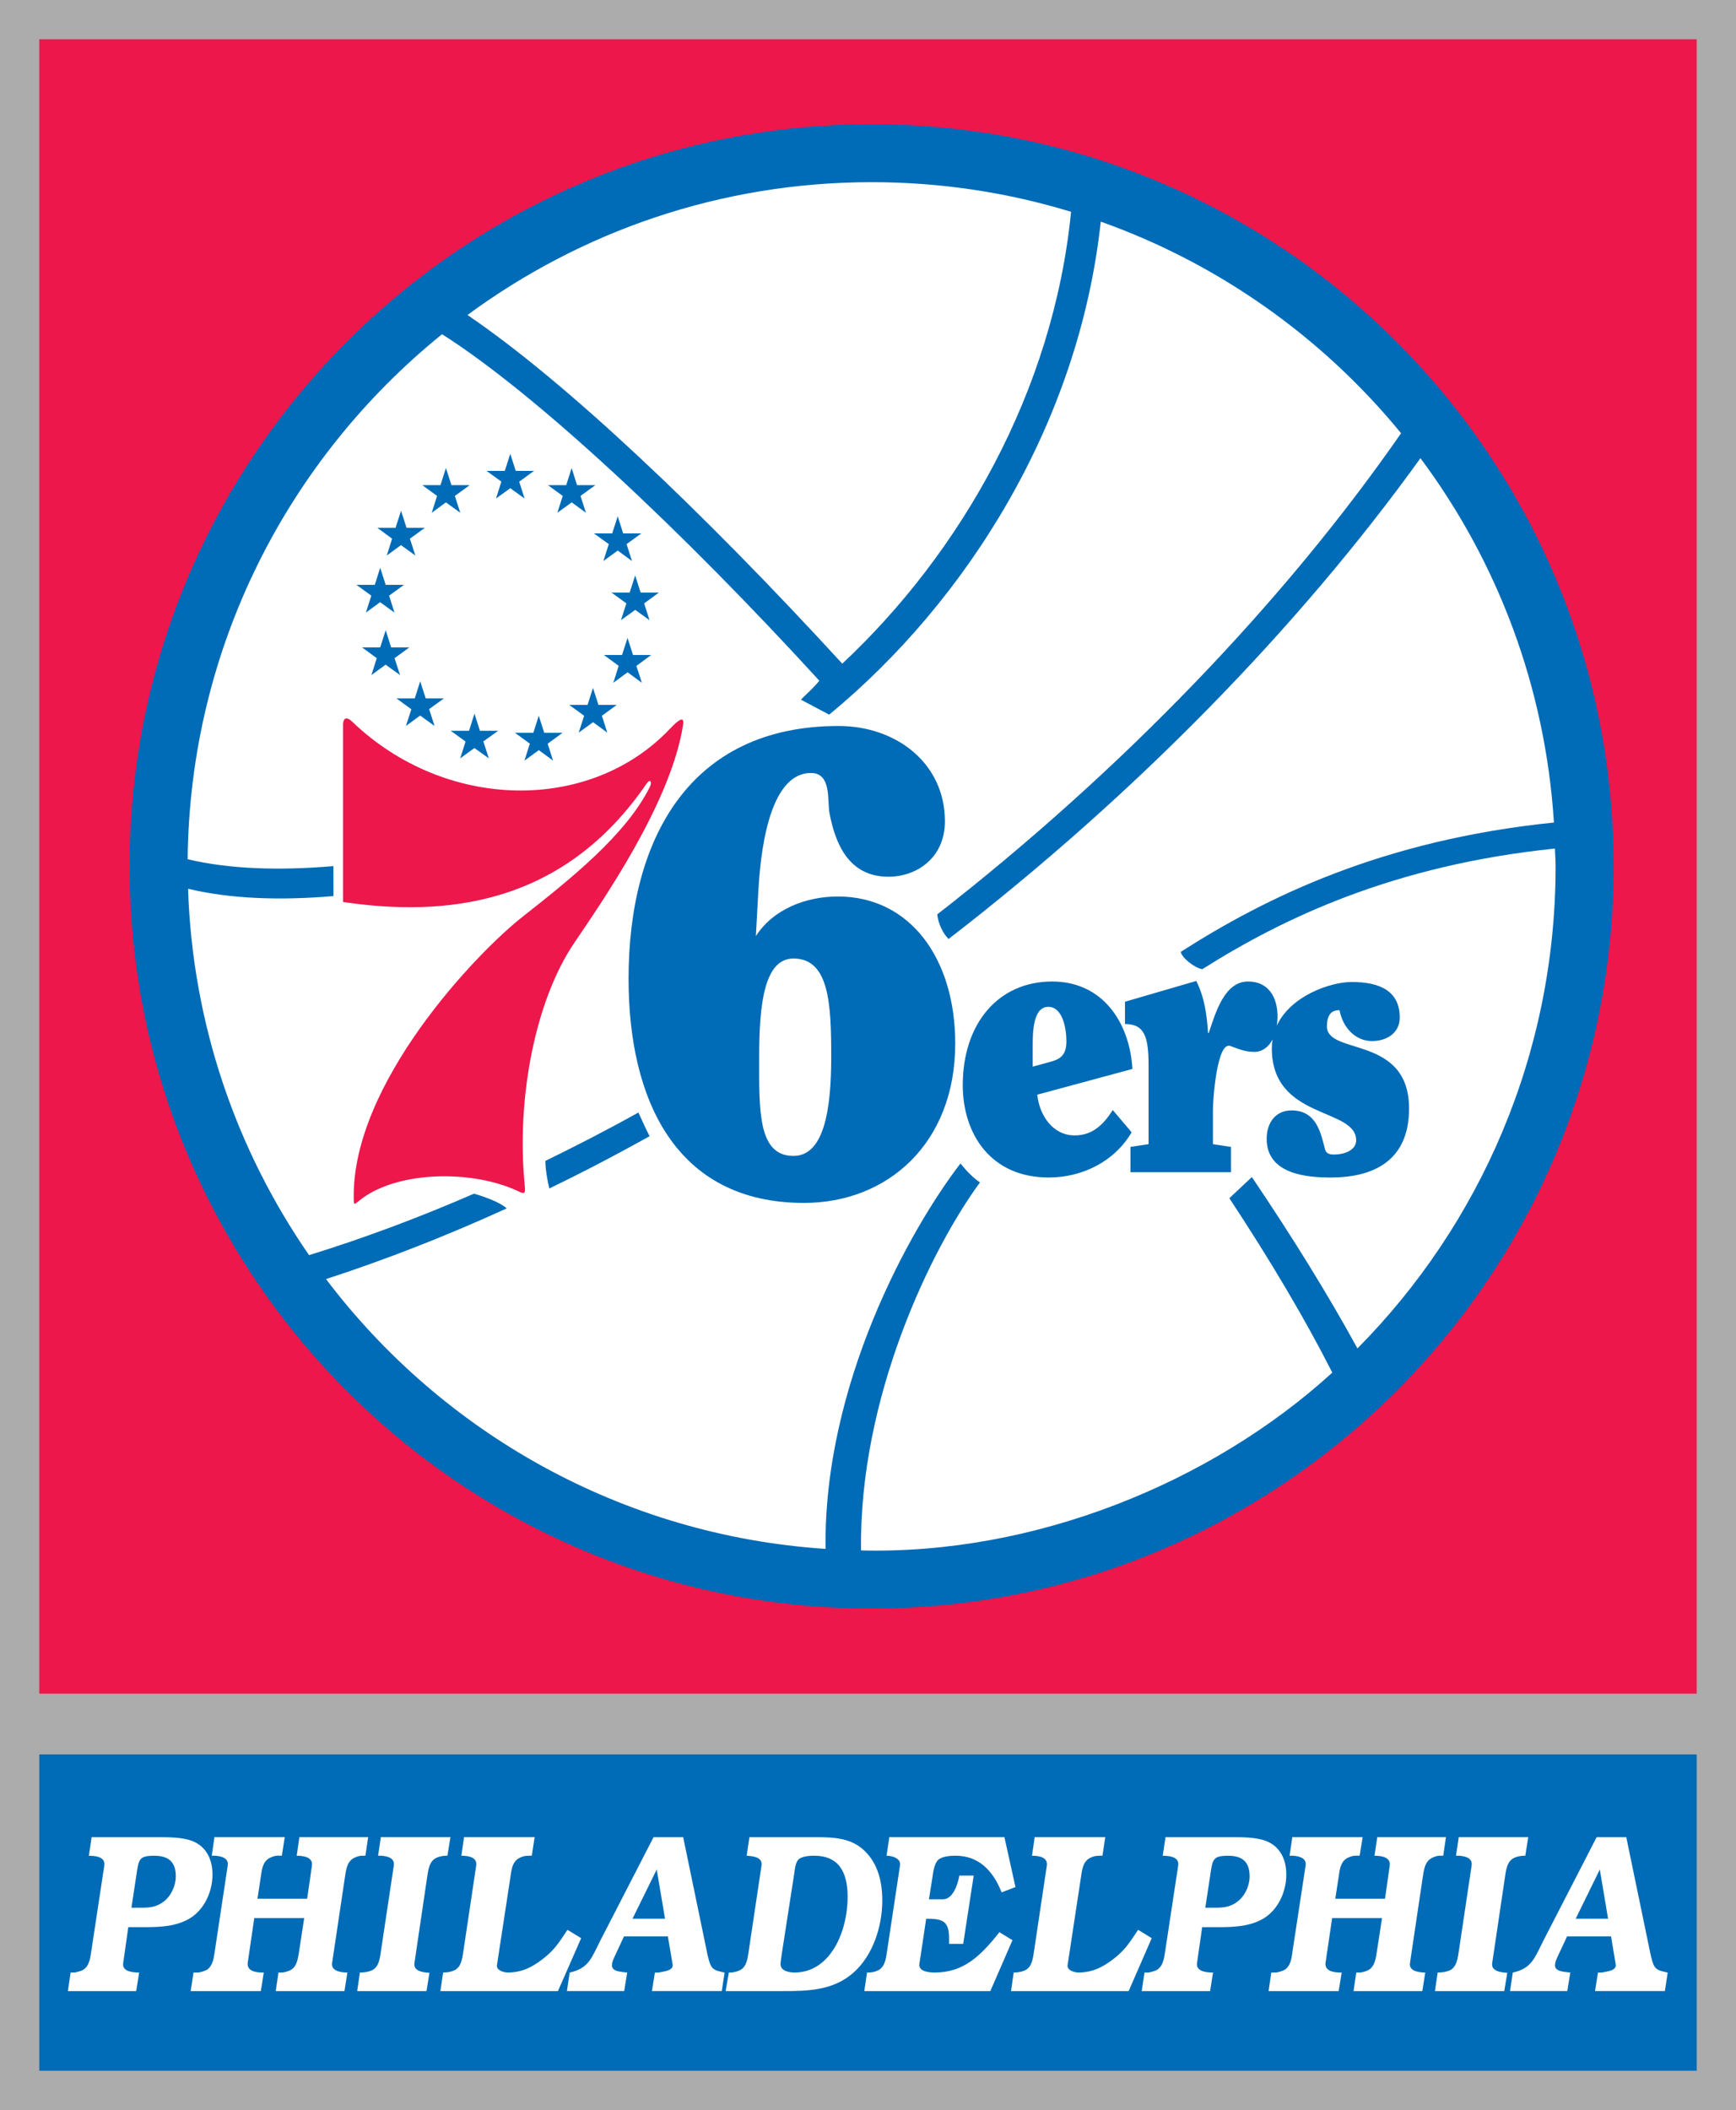
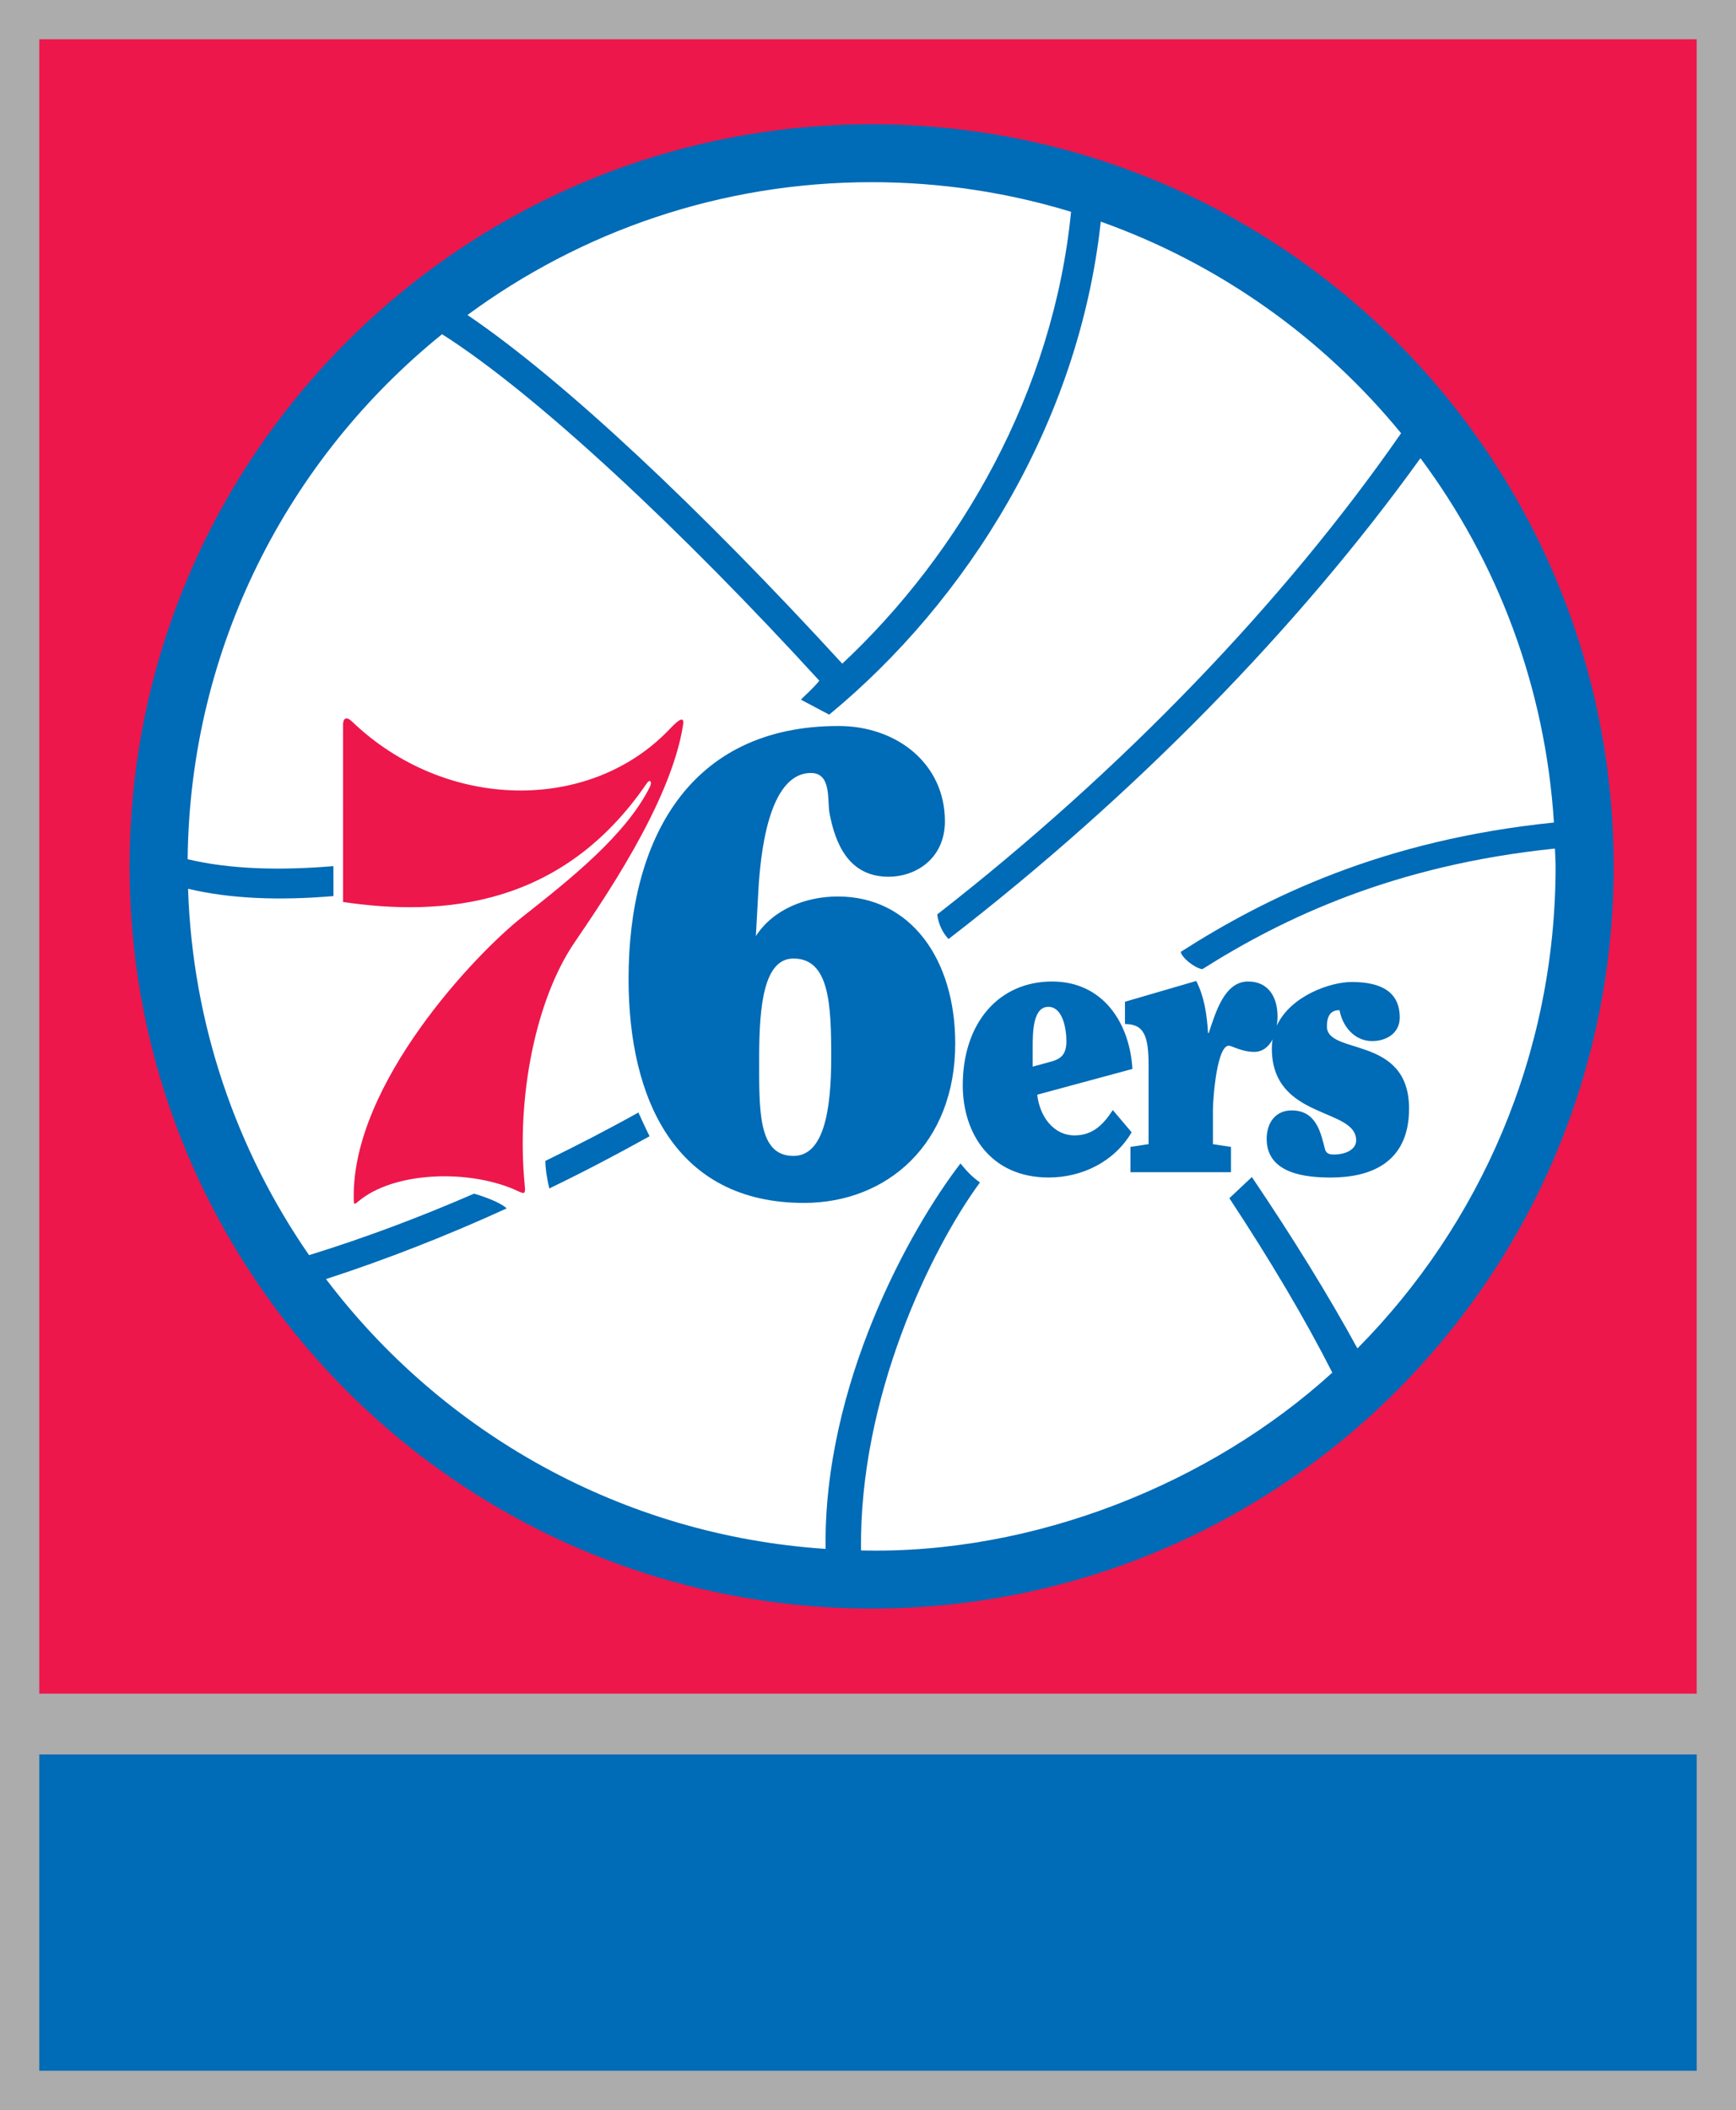
<svg xmlns="http://www.w3.org/2000/svg" xmlns:ns1="http://sodipodi.sourceforge.net/DTD/sodipodi-0.dtd" xmlns:ns2="http://www.inkscape.org/namespaces/inkscape" version="1.1" width="361.545" height="439.366" id="svg47582" ns1:docname="Philadelphia_76ers_2009.svg" ns2:version="1.0.2-2 (e86c870879, 2021-01-15)">
  <ns1:namedview pagecolor="#ffffff" bordercolor="#666666" borderopacity="1" objecttolerance="10" gridtolerance="10" guidetolerance="10" ns2:pageopacity="0" ns2:pageshadow="2" ns2:window-width="1366" ns2:window-height="705" id="namedview9019" showgrid="false" ns2:snap-bbox="false" ns2:bbox-paths="false" ns2:bbox-nodes="true" ns2:snap-nodes="true" ns2:zoom="1" ns2:cx="173.1439" ns2:cy="218.57264" ns2:window-x="-8" ns2:window-y="-8" ns2:window-maximized="1" ns2:current-layer="layer11" />
  <defs id="defs47584" />
  <g ns2:groupmode="layer" id="layer11" ns2:label="Layer 1" transform="translate(-88.519,-106.833)">
    <g id="g9883">
      <path id="rect9280" style="font-variation-settings:normal;opacity:1;vector-effect:none;fill:#acacac;fill-opacity:1;fill-rule:evenodd;stroke:none;stroke-width:18.164;stroke-linecap:butt;stroke-linejoin:miter;stroke-miterlimit:4;stroke-dasharray:none;stroke-dashoffset:0;stroke-opacity:1;stop-color:#000000;stop-opacity:1" d="M 88.519,106.833 H 450.064 V 546.199 H 88.519 Z" ns1:nodetypes="ccccc" />
      <path d="M 96.7,459.493 H 441.882 V 115.009 H 96.7 Z" id="path14497" style="fill:#ed174c;fill-opacity:1;fill-rule:nonzero;stroke:none;stroke-width:13.961" ns1:nodetypes="ccccc" />
      <path d="M 96.7,538.012 H 441.882 V 472.142 H 96.7 Z" id="path14499" style="fill:#006bb6;fill-opacity:1;fill-rule:nonzero;stroke:none;stroke-width:13.961" ns1:nodetypes="ccccc" />
      <path d="m 115.507,287.23 c 0,85.346 69.207,154.539 154.553,154.539 85.332,0 154.525,-69.193 154.525,-154.539 0,-85.346 -69.193,-154.525 -154.525,-154.525 -85.346,0 -154.553,69.179 -154.553,154.525 z" id="path14511" style="fill:#006bb6;fill-opacity:1;fill-rule:nonzero;stroke:none;stroke-width:13.961" ns1:nodetypes="ccccc" />
      <path id="path14519" style="fill:#ffffff;fill-opacity:1;fill-rule:nonzero;stroke:none;stroke-width:13.961" d="m 185.874,172.425 c 23.595,-17.368 52.649,-27.658 84.187,-27.658 14.45,0 28.398,2.164 41.521,6.171 -3.7,37.528 -23.092,71.12 -47.65,94.086 -29.305,-31.958 -57.87,-58.917 -78.058,-72.599 z m 131.894,-19.444 c -4.551,42.08 -27.98,79.105 -56.559,102.658 l -5.877,-3.113 c 0.558,-0.67 2.456,-2.234 3.824,-3.951 -28.509,-31.19 -58.986,-59.727 -78.574,-72.152 -31.958,25.843 -52.538,65.13 -52.984,109.318 8.628,2.066 19.017,2.401 30.354,1.438 l 0.014,6.24 c -11.406,0.963 -21.501,0.559 -30.283,-1.521 0.921,28.286 10.123,54.491 25.201,76.285 11.476,-3.546 22.967,-7.846 34.359,-12.803 2.052,0.586 5.528,1.83 6.799,3.072 -12.468,5.696 -25.048,10.624 -37.627,14.715 24.209,31.972 61.57,53.373 104.041,56.18 -0.461,-34.233 17.563,-66.568 28.09,-80.25 1.494,1.815 2.457,2.792 4.062,3.951 -10.122,13.78 -25.2,44.677 -24.768,76.621 36.02,0.894 72.838,-13.961 98.15,-37.025 -5.66,-11.166 -12.95,-23.438 -21.438,-36.316 l 4.684,-4.41 c 8.447,12.509 15.901,24.544 21.988,35.686 25.508,-25.745 41.27,-61.235 41.27,-100.369 0,-1.243 -0.111,-2.498 -0.139,-3.713 -33.424,3.435 -56.46,14.381 -73.438,25.117 -1.592,-0.237 -4.245,-2.347 -4.496,-3.604 17.829,-11.406 42.095,-23.302 77.725,-26.932 -1.801,-28.342 -11.811,-54.42 -27.797,-75.865 -25.354,35.239 -59.546,70.226 -98.275,100.117 -1.145,-1.145 -2.122,-3.057 -2.359,-5.123 38.492,-29.975 72.265,-65.116 96.6,-100.188 -16.293,-19.895 -37.835,-35.267 -62.547,-44.062 z m -96.295,185.502 c 0.796,1.731 1.52,3.336 2.33,4.941 -7.148,3.965 -13.653,7.385 -20.885,10.875 -0.363,-1.466 -0.824,-4.033 -0.824,-5.736 6.492,-3.169 12.971,-6.506 19.379,-10.08 z" ns1:nodetypes="cccccccccccccccccccccccccccccccccccccccccc" />
-       <path id="path14571" style="fill:#006bb6;fill-opacity:1;fill-rule:nonzero;stroke:none;stroke-width:13.961" d="m 187.335,255.427 -1.131,3.574 h -3.811 l 3.085,2.234 -1.117,3.504 2.96,-2.15 3.002,2.15 -1.145,-3.532 3.099,-2.206 h -3.811 z m -11.302,-6.732 -1.131,3.56 h -3.811 l 3.099,2.262 -1.131,3.476 2.96,-2.164 3.002,2.164 -1.131,-3.504 3.085,-2.234 h -3.797 z m -7.187,-10.623 -1.145,3.56 h -3.784 l 3.072,2.248 -1.117,3.518 2.96,-2.164 3.002,2.164 -1.145,-3.518 3.085,-2.248 h -3.797 z m -1.149,-13.02 -1.117,3.56 h -3.825 l 3.099,2.248 -1.131,3.532 2.96,-2.178 2.988,2.178 -1.117,-3.532 3.099,-2.248 h -3.811 z m 13.692,-20.762 -1.131,3.56 h -3.784 l 3.072,2.248 -1.117,3.504 2.96,-2.164 2.988,2.164 -1.131,-3.504 3.099,-2.248 h -3.811 z m -9.347,8.903 -1.145,3.546 h -3.784 l 3.072,2.262 -1.117,3.504 2.96,-2.164 3.002,2.164 -1.145,-3.504 3.113,-2.262 h -3.811 z m 28.681,42.675 1.145,3.56 h 3.797 l -3.085,2.262 1.117,3.518 -2.96,-2.178 -2.988,2.178 1.117,-3.532 -3.085,-2.248 h 3.811 z m 11.295,-5.802 1.131,3.546 h 3.811 l -3.085,2.262 1.117,3.504 -2.96,-2.164 -2.988,2.164 1.131,-3.504 -3.099,-2.262 h 3.811 z m 7.192,-10.397 1.145,3.546 h 3.784 l -3.085,2.276 1.145,3.518 -2.974,-2.192 -2.974,2.192 1.117,-3.532 -3.085,-2.262 h 3.784 z m 1.592,-13.008 1.131,3.56 h 3.811 l -3.072,2.248 1.117,3.504 -2.974,-2.15 -2.974,2.15 1.131,-3.504 -3.099,-2.248 h 3.784 z m -13.228,-22.37 1.117,3.56 h 3.825 l -3.099,2.248 1.131,3.504 -2.96,-2.164 -2.988,2.164 1.117,-3.504 -3.085,-2.248 h 3.811 z m 9.593,10.048 1.131,3.56 h 3.797 l -3.085,2.234 1.131,3.518 -2.974,-2.178 -2.988,2.178 1.131,-3.518 -3.099,-2.234 h 3.811 z m -22.373,-13.015 1.131,3.56 h 3.811 l -3.085,2.248 1.117,3.504 -2.974,-2.15 -2.974,2.15 1.117,-3.518 -3.085,-2.234 h 3.797 z" ns1:nodetypes="ccccccccccccccccccccccccccccccccccccccccccccccccccccccccccccccccccccccccccccccccccccccccccccccccccccccccccccccccccccccccccccccccccccccccccccccc" />
-       <path id="path14579" style="fill:#ffffff;fill-opacity:1;fill-rule:nonzero;stroke:none;stroke-width:13.961" d="m 79.318,382.535 -0.574,3.867 h 0.713 c 1.201,0.112 2.806,0.433 2.555,2.066 l -2.652,17.646 c -0.237,1.592 -0.405,3.434 -1.885,4.146 -0.74,0.335 -1.536,0.461 -2.514,0.461 l -0.572,3.867 h 14.436 l 0.615,-3.811 c -1.41,-0.056 -3.378,-0.378 -3.127,-2.012 l 2.625,-17.758 c 0.251,-1.592 0.419,-3.435 1.898,-4.133 0.698,-0.363 1.48,-0.475 2.346,-0.475 l 0.627,-3.867 z m 17.326,0 -0.559,3.867 c 1.731,0 3.337,0.433 3.086,2.066 l -2.639,17.646 c -0.251,1.592 -0.405,3.434 -1.898,4.146 -0.698,0.335 -1.48,0.461 -2.346,0.461 l -0.572,3.867 h 24.488 l 4.83,-11.016 -2.848,-1.744 c -1.815,2.736 -2.68,4.145 -5.025,5.988 -2.401,1.885 -4.58,2.904 -7.428,2.904 -0.74,0 -2.402,-0.418 -2.234,-1.535 l 2.779,-18.178 c 0.237,-1.633 0.363,-3.337 1.885,-4.133 0.963,-0.475 1.395,-0.475 2.596,-0.475 l 0.586,-3.867 z m 88.568,0 -0.572,3.867 c 0.698,0 1.632,0.196 2.219,0.656 0.489,0.377 0.656,0.74 0.572,1.41 l -2.666,17.646 c -0.223,1.592 -0.433,3.434 -1.871,4.146 -0.684,0.335 -1.481,0.517 -2.318,0.461 l -0.572,3.867 h 26.248 l 4.607,-10.596 -2.723,-1.662 c -3.993,5.054 -7.512,8.391 -13.445,8.391 -1.061,0 -3.462,-0.125 -3.211,-1.814 l 1.41,-9.383 c 3.239,0 4.762,0.349 4.762,3.965 v 1.271 h 2.945 l 2.191,-14.227 h -2.986 c -0.405,2.234 -1.482,4.941 -3.408,4.941 h -2.932 l 0.699,-4.355 c 0.154,-1.131 0.363,-2.904 1.145,-3.77 0.796,-0.838 2.681,-0.949 3.672,-0.949 4.677,0 7.748,2.876 9.619,7.637 l 2.891,-1.104 -2.305,-10.4 z m 30.275,0 -0.559,3.867 c 1.717,0 3.323,0.433 3.086,2.066 l -2.639,17.646 c -0.251,1.592 -0.405,3.434 -1.885,4.146 -0.712,0.335 -1.507,0.461 -2.373,0.461 l -0.559,3.867 h 24.502 l 4.803,-11.016 -2.834,-1.744 c -1.815,2.736 -2.68,4.145 -5.025,5.988 -2.401,1.885 -4.593,2.904 -7.441,2.904 -0.74,0 -2.388,-0.418 -2.221,-1.535 l 2.764,-18.178 c 0.251,-1.633 0.379,-3.337 1.9,-4.133 0.949,-0.475 1.395,-0.475 2.596,-0.475 l 0.586,-3.867 z m 88.316,0 -0.572,3.867 h 0.697 c 1.187,0.112 2.806,0.433 2.555,2.066 l -2.639,17.646 c -0.251,1.592 -0.419,3.434 -1.885,4.146 -0.754,0.335 -1.55,0.461 -2.541,0.461 l -0.572,3.867 h 14.438 l 0.627,-3.811 c -1.41,-0.056 -3.392,-0.378 -3.141,-2.012 l 2.639,-17.758 c 0.237,-1.592 0.419,-3.435 1.898,-4.133 0.712,-0.363 1.494,-0.475 2.359,-0.475 l 0.615,-3.867 z m -259.143,0.002 -0.559,3.867 h 0.768 c 1.201,0.112 2.806,0.433 2.555,2.066 l -2.666,17.646 c -0.223,1.466 -0.377,3.14 -1.619,4.006 -0.447,0.279 -1.397,0.56 -1.844,0.602 h -0.99 l -0.6,3.867 h 14.617 l 0.613,-3.867 c -1.62,0.042 -3.587,-0.279 -3.336,-2.066 l 1.354,-9.271 h 10.402 l -1.033,6.73 c -0.251,1.466 -0.364,3.14 -1.648,4.006 -0.419,0.279 -1.369,0.56 -1.857,0.602 h -0.822 l -0.572,3.867 h 14.311 l 0.613,-3.867 c -1.396,0 -3.421,-0.321 -3.184,-1.969 l 2.652,-17.744 c 0.251,-1.633 0.407,-3.337 1.887,-4.133 0.907,-0.433 1.367,-0.53 2.4,-0.475 l 0.572,-3.867 H 62.352 l -0.559,3.867 c 1.522,0 3.421,0.335 3.17,2.066 l -0.992,6.883 H 53.625 l 0.656,-4.342 c 0.251,-1.633 0.364,-3.337 1.857,-4.133 0.991,-0.475 1.396,-0.53 2.555,-0.475 l 0.615,-3.867 z m 224.482,0 -0.572,3.867 h 0.783 c 1.187,0.112 2.806,0.433 2.555,2.066 l -2.695,17.646 c -0.195,1.466 -0.349,3.14 -1.605,4.006 -0.447,0.279 -1.397,0.56 -1.857,0.602 h -0.99 l -0.559,3.867 h 14.59 l 0.629,-3.867 c -1.62,0.042 -3.603,-0.279 -3.352,-2.066 l 1.367,-9.271 h 10.389 l -1.033,6.73 c -0.251,1.466 -0.364,3.14 -1.648,4.006 -0.419,0.279 -1.353,0.56 -1.855,0.602 h -0.824 l -0.572,3.867 h 14.324 l 0.613,-3.867 c -1.41,0 -3.433,-0.321 -3.182,-1.969 l 2.639,-17.744 c 0.265,-1.633 0.405,-3.337 1.898,-4.133 0.894,-0.433 1.354,-0.53 2.387,-0.475 l 0.572,-3.867 h -14.311 l -0.572,3.867 c 1.536,0 3.421,0.335 3.17,2.066 l -0.979,6.883 h -10.359 l 0.672,-4.342 c 0.237,-1.633 0.362,-3.337 1.842,-4.133 0.991,-0.475 1.396,-0.53 2.555,-0.475 l 0.629,-3.867 z m -250.061,0.004 -0.572,3.867 c 1.857,0 3.462,0.433 3.211,2.053 l -2.682,17.66 c -0.237,1.452 -0.362,3.141 -1.646,3.992 -0.419,0.293 -1.369,0.518 -1.857,0.615 h -0.824 l -0.572,3.867 h 14.227 l 0.615,-3.867 c -1.522,0 -3.588,-0.279 -3.322,-1.969 l 1.061,-7.482 h 3.295 c 3.225,0 6.687,-0.098 9.619,-1.885 2.834,-1.787 4.621,-5.362 4.621,-9.076 0,-3.393 -1.494,-5.988 -4.328,-7.021 -1.996,-0.754 -4.956,-0.754 -7.064,-0.754 z m 223.65,0 -0.572,3.867 c 1.857,0 3.462,0.433 3.211,2.053 l -2.68,17.66 c -0.237,1.452 -0.378,3.141 -1.648,3.992 -0.405,0.293 -1.369,0.518 -1.857,0.615 h -0.822 l -0.588,3.867 h 14.242 l 0.613,-3.867 c -1.522,0 -3.587,-0.279 -3.336,-1.969 l 1.074,-7.482 h 3.295 c 3.225,0 6.687,-0.098 9.619,-1.885 2.834,-1.787 4.607,-5.362 4.607,-9.076 0,-3.393 -1.48,-5.988 -4.328,-7.021 -1.983,-0.754 -4.943,-0.754 -7.051,-0.754 z m -106.621,0.002 -11.143,21.641 c -1.731,3.435 -2.359,5.695 -6.324,6.547 l -0.572,3.854 h 11.924 l 0.627,-3.854 c -0.838,-0.14 -3.182,-0.097 -3.182,-1.465 0,-0.642 0.208,-1.076 0.459,-1.648 l 2.053,-4.412 h 9.145 l 0.965,5.697 c 0.363,1.494 -1.914,1.591 -2.934,1.828 h -0.738 l -0.615,3.854 h 14.549 l 0.586,-3.854 -0.488,-0.098 c -1.047,-0.279 -1.998,-0.377 -2.486,-1.605 -0.335,-0.782 -0.712,-2.484 -0.865,-3.363 l -4.789,-23.121 z m 196.412,0 -11.141,21.641 c -1.745,3.435 -2.359,5.695 -6.324,6.547 l -0.572,3.854 h 11.922 l 0.629,-3.854 c -0.838,-0.14 -3.184,-0.097 -3.184,-1.465 0,-0.642 0.21,-1.076 0.447,-1.648 l 2.066,-4.412 h 9.158 l 0.949,5.697 c 0.377,1.494 -1.899,1.591 -2.932,1.828 h -0.74 l -0.613,3.854 h 14.547 l 0.586,-3.854 -0.488,-0.098 c -1.033,-0.279 -1.982,-0.377 -2.484,-1.605 -0.335,-0.782 -0.698,-2.484 -0.865,-3.363 l -4.789,-23.121 z m -176.445,0.004 -0.572,3.854 c 1.731,0.112 3.337,0.433 3.086,2.066 l -2.639,17.646 c -0.237,1.592 -0.405,3.436 -1.885,4.148 -0.712,0.335 -1.494,0.501 -2.275,0.459 l -0.672,3.867 h 11.84 c 5.208,0 10.569,-0.055 14.869,-3.908 3.867,-3.476 5.92,-9.354 5.92,-14.967 0,-4.412 -1.187,-8.474 -4.523,-11.043 -2.974,-2.276 -6.939,-2.123 -10.373,-2.123 z m 13.5,3.854 c 4.9,0 6.953,3.156 6.953,8.531 0,7.469 -3.699,15.789 -11.043,15.789 -0.963,0 -2.932,-0.222 -2.932,-1.771 0,-0.335 0.083,-0.796 0.125,-1.131 l 0.168,-1.174 2.555,-16.475 c 0.126,-0.894 0.252,-2.374 0.908,-3.002 0.74,-0.67 2.344,-0.768 3.266,-0.768 z m -137.457,0.008 c 2.639,0 4.496,0.991 4.496,4.271 0,2.08 -1.117,4.301 -2.639,5.348 -1.773,1.34 -3.589,1.201 -5.613,1.201 h -0.99 l 1.033,-6.814 c 0.489,-3.225 0.488,-4.006 3.713,-4.006 z m 223.652,0 c 2.639,0 4.48,0.991 4.48,4.271 0,2.08 -1.103,4.301 -2.639,5.348 -1.759,1.34 -3.587,1.201 -5.598,1.201 h -0.992 l 1.033,-6.814 c 0.489,-3.225 0.49,-4.006 3.715,-4.006 z M 136.77,389.274 138.5,399.52 h -6.771 z m 196.412,0 1.719,10.246 h -6.744 z" ns1:nodetypes="cccccccccccccccccccccccccccccccccccccccccccccccccccccccccccccccccccccccccccccccccccccccccccccccccccccccccccccccccccccccccccccccccccccccccccccccccccccccccccccccccccccccccccccccccccccccccccccccccccccccccccccccccccccccccccccccccccccccccccccccccccccccccccccccccccccccccccccccccccccccccccccccccc" transform="translate(88.519,106.833)" />
      <path id="path14627" style="fill:#006bb6;fill-opacity:1;fill-rule:nonzero;stroke:none;stroke-width:13.961" d="m 157.951,185.262 c 0.391,-6.534 1.87,-24.307 10.945,-24.307 4.342,0 3.365,5.781 3.867,8.42 1.187,6.143 3.882,13.18 12.287,13.18 5.724,0 11.74,-3.798 11.74,-11.561 0,-11.965 -10.01,-19.826 -22.156,-19.826 -31.218,0 -43.727,23.804 -43.727,52.648 0,25.033 9.731,46.66 36.523,46.66 17.41,0 31.51,-12.385 31.51,-33.201 0,-17.563 -9.311,-30.604 -24.445,-30.604 -6.66,0 -13.488,2.653 -17.076,8.252 z m 7.301,14.326 c 7.483,0 7.861,9.535 7.861,20.551 0,11.016 -1.523,20.551 -7.861,20.551 -7.455,0 -7.146,-9.535 -7.146,-20.551 0,-11.016 1.045,-20.551 7.146,-20.551 z m 83.879,4.67 -14.84,4.328 v 4.637 c 4.133,0 4.914,2.777 4.914,8.654 v 16.363 l -3.77,0.572 v 5.264 h 20.928 v -5.264 l -3.756,-0.572 v -7.105 c 0,-2.457 0.881,-14.269 3.604,-13.348 1.019,0.335 2.833,1.242 4.969,1.242 1.711,0 3.016,-1.007 3.846,-2.584 -0.095,0.59 -0.15,1.202 -0.15,1.838 0,14.939 17.564,12.257 17.564,19.168 0,1.801 -1.982,2.947 -4.719,2.947 -0.726,0 -1.494,-0.155 -1.76,-1.049 -0.866,-3.365 -1.759,-8.139 -6.967,-8.139 -3.337,0 -5.193,2.569 -5.193,5.92 0,7.427 8.489,8.055 13.375,8.055 7.986,0 16.279,-2.861 16.279,-14.352 0,-15.358 -17.104,-11.044 -17.104,-17.104 0,-2.597 1.075,-3.393 2.625,-3.393 0.642,3.504 3.197,6.438 6.785,6.438 2.974,0 5.752,-1.634 5.752,-4.887 0,-5.361 -3.853,-7.414 -10.01,-7.414 -4.41,0 -12.697,2.858 -15.594,9.086 0.093,-0.611 0.156,-1.241 0.156,-1.902 0,-4.007 -1.885,-7.287 -6.129,-7.287 -4.859,0 -6.715,6.239 -8.195,10.721 h -0.152 c -0.223,-3.756 -0.77,-7.539 -2.459,-10.834 z m -29.998,0.113 c -11.197,0 -18.625,8.713 -18.625,21.6 0,10.038 5.752,19.211 17.898,19.211 6.953,0 13.669,-3.281 17.271,-9.41 l -3.924,-4.637 c -1.913,2.96 -4.146,5.279 -7.93,5.279 -4.621,0 -7.344,-4.216 -7.805,-8.475 l 19.824,-5.361 c -0.572,-9.647 -6.17,-18.207 -16.711,-18.207 z m -0.811,5.277 c 3.044,0 3.77,4.623 3.77,7.178 0,3.044 -1.437,3.782 -3.545,4.326 l -3.477,0.951 v -3.98 c 0,-2.988 -0.001,-8.475 3.252,-8.475 z" ns1:nodetypes="ccccccccccccccccccccccccccccccccccccccccccccccccccccccccccccccccc" transform="translate(88.519,106.833)" />
      <path d="m 159.969,294.646 c 20.816,3.085 45.654,1.019 63.217,-24.656 0.74,-1.089 1.173,-0.321 0.698,0.642 -4.914,9.954 -16.516,19.211 -26.541,27.099 -9.647,7.567 -35.504,34.694 -35.155,58.554 0.014,1.815 0.084,1.326 1.689,0.126 7.846,-5.822 23.218,-6.003 32.656,-1.494 1.312,0.614 1.424,0.433 1.27,-1.257 -1.815,-18.499 2.346,-38.715 10.276,-50.443 5.473,-8.126 20.174,-29.054 22.701,-45.458 0.265,-1.689 -0.614,-1.424 -2.736,0.824 -16.656,17.591 -46.771,17.159 -66.205,-1.508 -1.229,-1.159 -1.773,-0.628 -1.871,0.419 z" id="path14639" style="fill:#ed174c;fill-opacity:1;fill-rule:nonzero;stroke:none;stroke-width:13.961" ns1:nodetypes="cccccccccccccc" />
    </g>
  </g>
</svg>